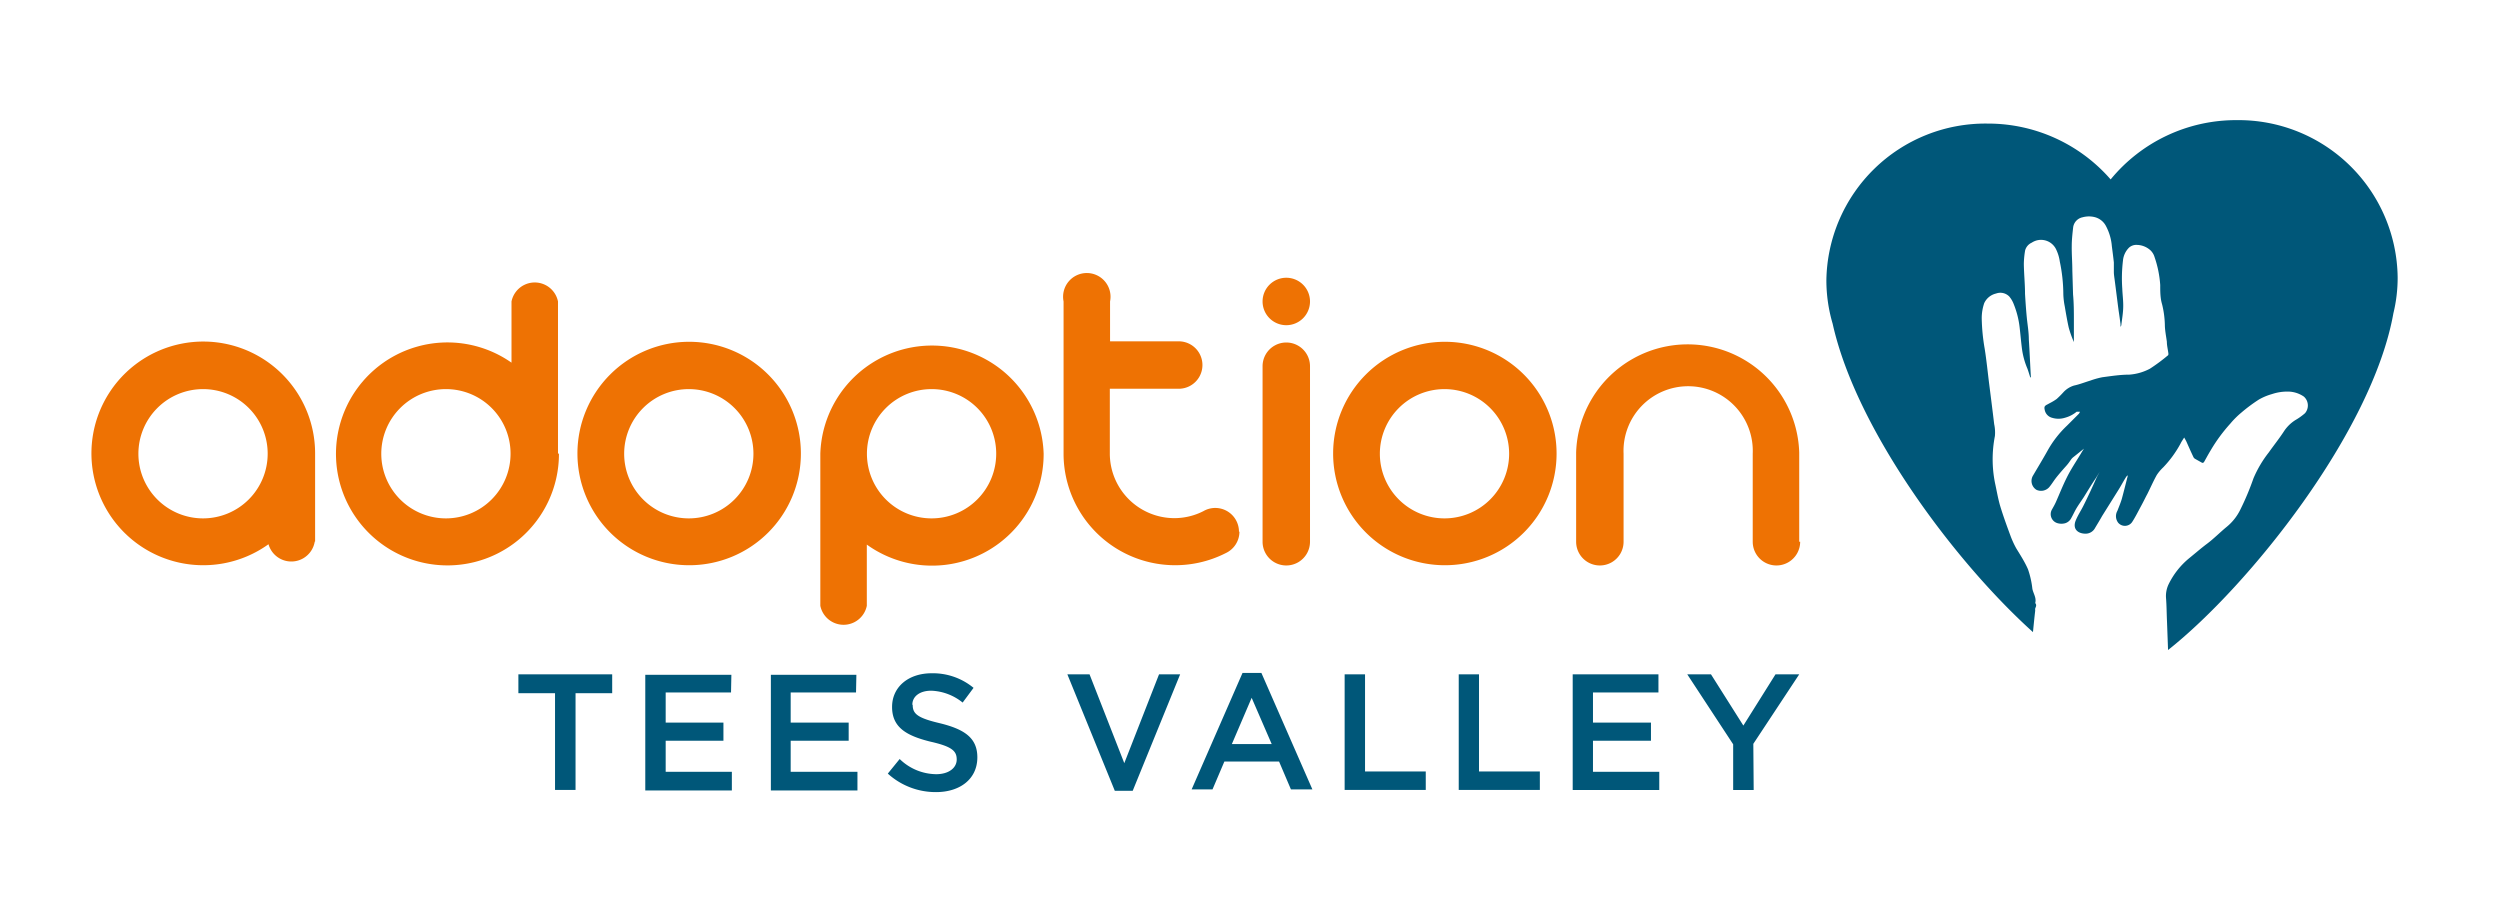
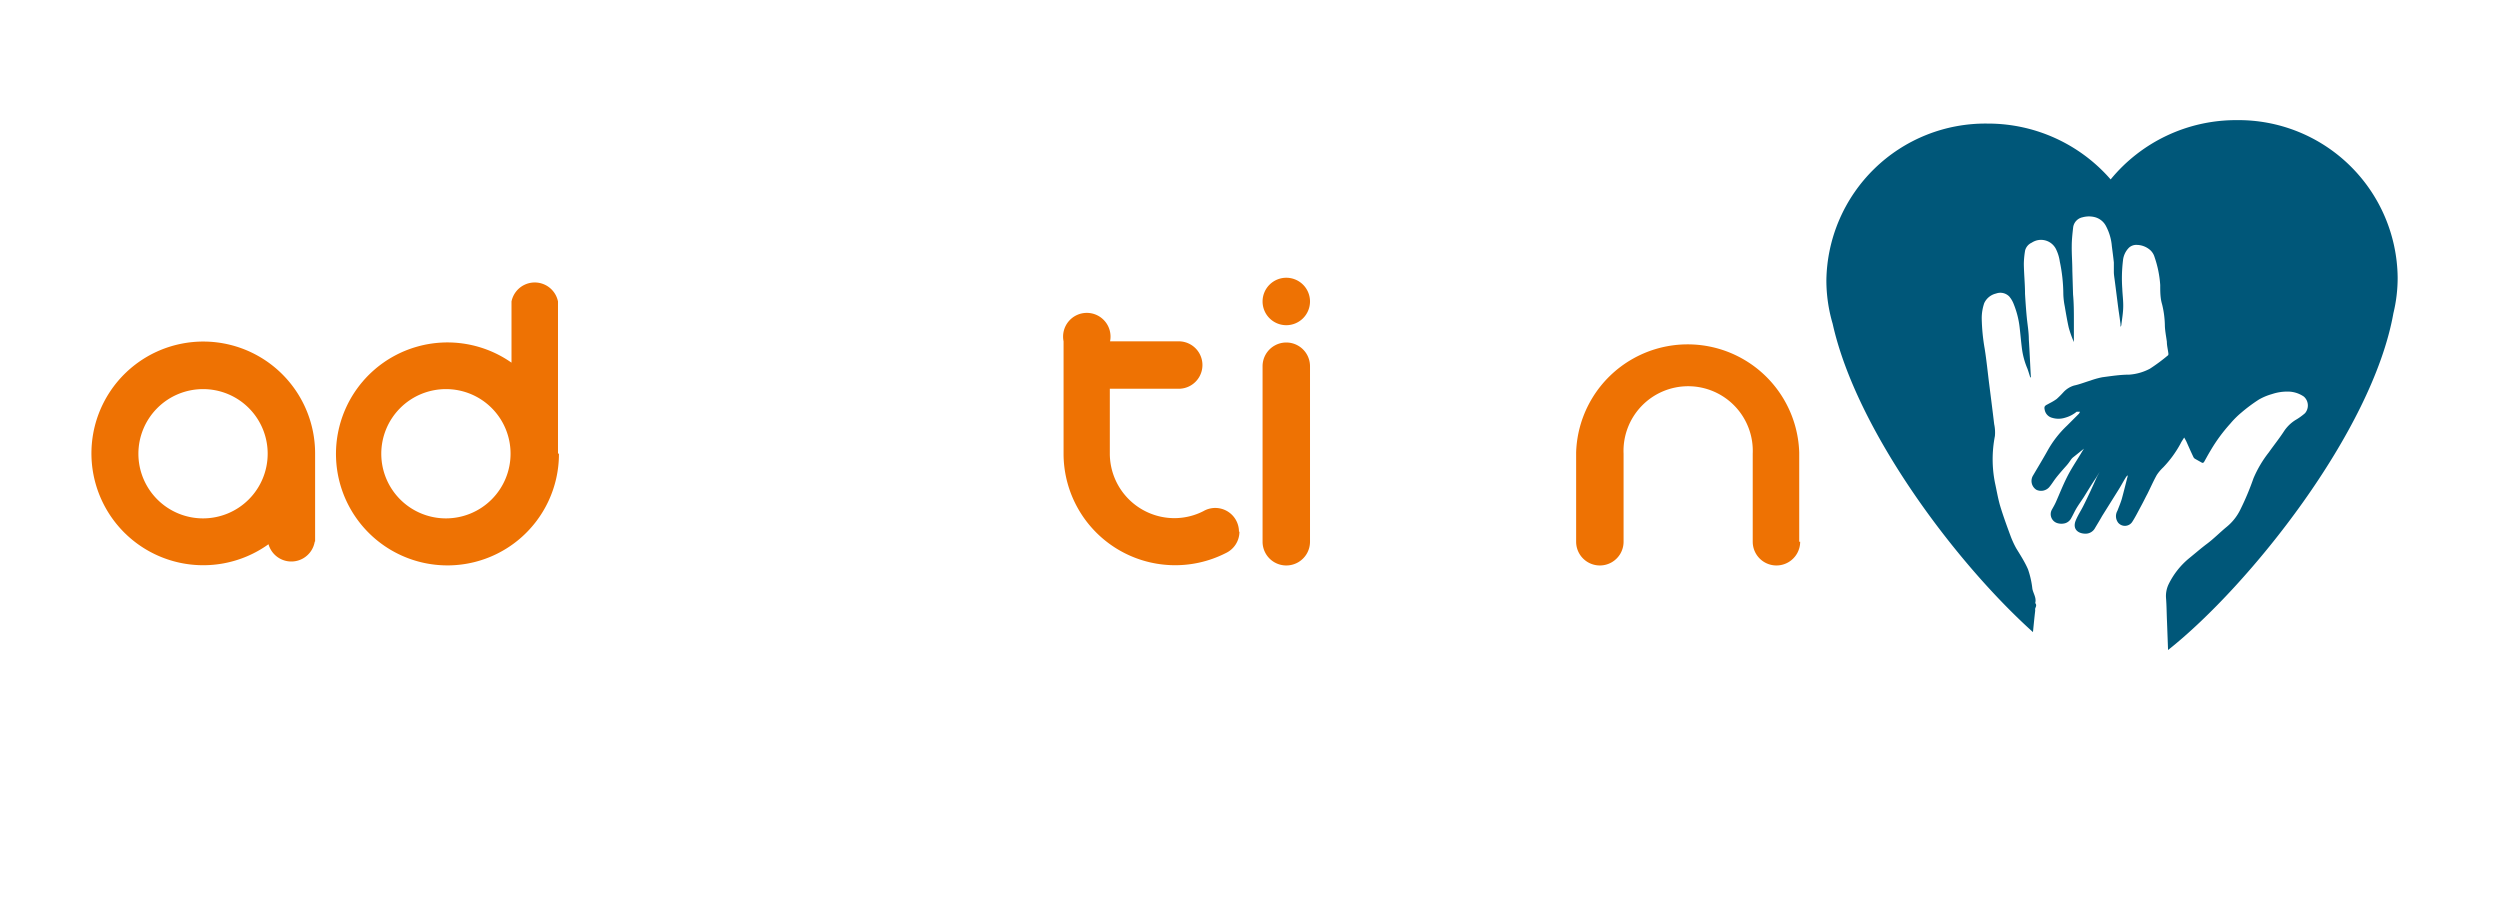
<svg xmlns="http://www.w3.org/2000/svg" id="Layer_1" data-name="Layer 1" viewBox="0 0 210.8 76.1">
  <defs>
    <style>.cls-1{fill:#005779;}.cls-2{fill:#ee7203;}</style>
  </defs>
  <title>Artboard 1</title>
  <path class="cls-1" d="M202.17,23.37a13.42,13.42,0,0,0-13.59-13.24,13.67,13.67,0,0,0-10.61,5,13.71,13.71,0,0,0-10.39-4.71A13.41,13.41,0,0,0,154,23.64a13,13,0,0,0,.53,3.66c2,9,10.36,20.13,16.89,26,.06-.61.12-1.22.19-1.82a.61.61,0,0,1,0-.18c.06-.15.14-.29,0-.45v0c.12-.44-.16-.8-.24-1.2A7.52,7.52,0,0,0,171,48c-.27-.62-.64-1.19-1-1.78a7.77,7.77,0,0,1-.46-1c-.31-.84-.62-1.68-.88-2.54-.19-.64-.3-1.32-.45-2a10.16,10.16,0,0,1,0-3.91,3.28,3.28,0,0,0-.06-1c-.13-1.1-.27-2.2-.41-3.3s-.23-2.05-.39-3.06a16.55,16.55,0,0,1-.25-2.53,3.92,3.92,0,0,1,.21-1.32,1.46,1.46,0,0,1,1-.81,1.05,1.05,0,0,1,1.11.25,2.22,2.22,0,0,1,.38.65,7.48,7.48,0,0,1,.5,2c.07.61.12,1.21.2,1.82a6.43,6.43,0,0,0,.45,1.61c.08.21.14.43.21.64a.16.16,0,0,0,.08.12.43.43,0,0,0,0-.11c-.06-1-.1-2.08-.17-3.12,0-.61-.11-1.22-.17-1.83s-.11-1.32-.15-2c0-.84-.09-1.68-.1-2.53a7.33,7.33,0,0,1,.11-1.14,1,1,0,0,1,.56-.65,1.41,1.41,0,0,1,2.08.63,3.37,3.37,0,0,1,.28.95,13.77,13.77,0,0,1,.3,2.79,6.26,6.26,0,0,0,.12,1c.1.59.2,1.18.33,1.77a8.34,8.34,0,0,0,.44,1.24V28.6c0-.51,0-1,0-1.53,0-.75,0-1.49-.07-2.24l-.06-2c0-.69-.06-1.39-.05-2.08,0-.53.06-1.06.12-1.59a1,1,0,0,1,.8-.84,2,2,0,0,1,1.06,0,1.48,1.48,0,0,1,.91.75,4.34,4.34,0,0,1,.49,1.68c.06.46.12.92.17,1.38,0,.26,0,.53,0,.79s.05.51.08.77c.11.83.21,1.66.32,2.49.06.38.11.76.16,1.14,0,.06,0,.11,0,.2s.07-.08.07-.11c.06-.51.15-1,.16-1.54s-.06-1-.08-1.53a12.63,12.63,0,0,1,.06-2.38,1.76,1.76,0,0,1,.51-1.08.91.91,0,0,1,.66-.23,1.75,1.75,0,0,1,1.14.45,1.28,1.28,0,0,1,.35.57,9.08,9.08,0,0,1,.48,2.36c0,.4,0,.8.06,1.2a3.48,3.48,0,0,0,.1.44,8,8,0,0,1,.23,1.69c0,.48.11,1,.17,1.46,0,.33.09.66.13,1,0,.05,0,.14-.06.16a14.9,14.9,0,0,1-1.5,1.11,4.37,4.37,0,0,1-1.74.5c-.76,0-1.52.12-2.28.22a7,7,0,0,0-1,.28c-.46.14-.91.32-1.38.42a2,2,0,0,0-.89.56,7.66,7.66,0,0,1-.57.57,4,4,0,0,1-.56.34l-.22.12c-.24.12-.29.2-.23.46a.85.85,0,0,0,.63.67,1.83,1.83,0,0,0,1.06,0,2.65,2.65,0,0,0,1-.51.1.1,0,0,1,.07,0l.21,0a.56.56,0,0,1-.09.17c-.32.32-.65.65-1,1A8.76,8.76,0,0,0,172.65,38c-.39.7-.81,1.39-1.22,2.09a.88.88,0,0,0,.28,1.21.92.92,0,0,0,1.06-.2c.21-.24.38-.53.58-.79s.57-.69.85-1,.33-.44.5-.65a1.22,1.22,0,0,1,.17-.15l.85-.68,0,0c-.09.14-.18.28-.26.42-.4.66-.83,1.3-1.18,2s-.62,1.39-.93,2.09c-.1.22-.22.43-.34.64a.79.79,0,0,0,.5,1.14,1.19,1.19,0,0,0,.62,0,.85.85,0,0,0,.52-.44c.16-.28.29-.58.46-.86s.4-.6.6-.91c.33-.53.65-1.06,1-1.58l.33-.53,0,0-.21.38-.57,1.25c-.2.42-.4.85-.61,1.26s-.46.79-.63,1.21c-.28.72.2,1.1.84,1.1a.9.9,0,0,0,.8-.49c.19-.32.39-.64.59-1l1.42-2.27c.21-.34.39-.69.59-1a.46.46,0,0,1,.15-.16c0,.11-.05.22-.07.33-.14.55-.28,1.11-.43,1.66-.1.34-.24.66-.37,1a.91.91,0,0,0,.06,1,.74.74,0,0,0,1.18-.05c.28-.43.51-.9.76-1.36s.35-.69.52-1c.27-.54.51-1.09.8-1.61a3.66,3.66,0,0,1,.54-.64,9.22,9.22,0,0,0,1.46-2c.08-.17.19-.32.31-.52.07.13.14.24.19.35.19.43.38.86.58,1.28a.36.36,0,0,0,.15.17l.55.31c.12.07.17,0,.22-.07.18-.32.35-.64.54-.95a13.69,13.69,0,0,1,1.66-2.26,7.27,7.27,0,0,1,.92-.92,13.4,13.4,0,0,1,1.49-1.11,4.83,4.83,0,0,1,1.1-.46,4.07,4.07,0,0,1,1.43-.21,2.4,2.4,0,0,1,1.26.42,1,1,0,0,1,.1,1.4,5,5,0,0,1-.81.58,3.2,3.2,0,0,0-1,1c-.39.59-.83,1.14-1.24,1.72a9.58,9.58,0,0,0-1.3,2.2,22.66,22.66,0,0,1-1.11,2.64,4.31,4.31,0,0,1-1.14,1.44c-.56.46-1.09,1-1.65,1.42s-1,.81-1.52,1.23a6.57,6.57,0,0,0-1.74,2.21,2.31,2.31,0,0,0-.21,1.16c.05.64.05,1.29.08,1.93l.09,2.44v0c6.81-5.39,17.22-18.41,19-28.39a12.64,12.64,0,0,0,.36-3" />
-   <path class="cls-1" d="M147.84,62.72l3.87-5.86h-2L147,61.18l-2.73-4.32h-2l3.87,5.9v3.85h1.73Zm-8-5.86h-7.23v9.75h7.3V65.08h-5.59V62.46h4.89V60.93h-4.89V58.39h5.52ZM123,66.61h6.84V65.05h-5.13V56.86H123Zm-9.62,0h6.84V65.05h-5.12V56.86h-1.72Zm-6.15-3.87h-3.36l1.67-3.9Zm-.87-6h-1.59l-4.29,9.82h1.76l1-2.35h4.61l1,2.35h1.81ZM94.8,64.35l-2.93-7.49H90l4,9.82h1.51l4-9.82H97.73ZM76.93,59.41c0-.66.59-1.17,1.59-1.17a4.47,4.47,0,0,1,2.65,1L82.09,58a5.38,5.38,0,0,0-3.54-1.23c-1.94,0-3.33,1.14-3.33,2.84s1.17,2.42,3.25,2.93c1.81.41,2.2.79,2.2,1.5s-.67,1.24-1.73,1.24A4.48,4.48,0,0,1,75.86,64l-1,1.23a6,6,0,0,0,4.07,1.56c2,0,3.48-1.09,3.48-2.93,0-1.63-1.07-2.36-3.13-2.87-1.87-.44-2.32-.78-2.32-1.54m-4.75-2.55H65v9.75h7.3V65.08H66.67V62.46h4.89V60.93H66.67V58.39h5.51Zm-10.54,0H54.41v9.75h7.3V65.08H56.13V62.46H61V60.93H56.13V58.39h5.51ZM48.53,58.45h3.09V56.86H43.71v1.59H46.8v8.16h1.73Z" />
-   <path class="cls-2" d="M63.53,38.25a5.45,5.45,0,1,1-5.44-5.44,5.45,5.45,0,0,1,5.44,5.44m4,0a9.42,9.42,0,1,0-9.41,9.41,9.41,9.41,0,0,0,9.41-9.41" />
-   <path class="cls-2" d="M127.25,38.25a5.45,5.45,0,1,1-5.45-5.44,5.45,5.45,0,0,1,5.45,5.44m4,0a9.42,9.42,0,1,0-9.42,9.41,9.41,9.41,0,0,0,9.42-9.41" />
  <path class="cls-2" d="M151.71,45.68V38.14h0a9.41,9.41,0,0,0-18.81,0h0v7.54h0a2,2,0,0,0,4,0V38.25a5.45,5.45,0,1,1,10.89,0v7.43a2,2,0,0,0,4,0Z" />
  <path class="cls-2" d="M43.05,38.25a5.45,5.45,0,1,1-5.45-5.44,5.44,5.44,0,0,1,5.45,5.44m4,0V25.42h0a2,2,0,0,0-3.92,0h0v5.16a9.4,9.4,0,1,0,4,7.67" />
-   <path class="cls-2" d="M84,38.25a5.45,5.45,0,1,1-5.44-5.44A5.44,5.44,0,0,1,84,38.25m4,0a9.42,9.42,0,0,0-18.83,0V51.08h0a2,2,0,0,0,3.92,0h0V45.92A9.41,9.41,0,0,0,88,38.25" />
  <path class="cls-2" d="M22.57,38.25a5.45,5.45,0,1,1-5.45-5.44,5.44,5.44,0,0,1,5.45,5.44m4,7.41V38.25a9.43,9.43,0,1,0-3.93,7.64,2,2,0,0,0,3.9-.23Z" />
-   <path class="cls-2" d="M104.47,44.83a2,2,0,0,0-2-2,2,2,0,0,0-1,.27h0a5.39,5.39,0,0,1-2.44.59,5.45,5.45,0,0,1-5.45-5.45V32.78h5.81a2,2,0,0,0,0-4H93.6V25.42h0a2,2,0,1,0-3.92,0h0V38.3h0a9.41,9.41,0,0,0,13.67,8.34h0a2,2,0,0,0,1.16-1.81" />
+   <path class="cls-2" d="M104.47,44.83a2,2,0,0,0-2-2,2,2,0,0,0-1,.27h0a5.39,5.39,0,0,1-2.44.59,5.45,5.45,0,0,1-5.45-5.45V32.78h5.81a2,2,0,0,0,0-4H93.6h0a2,2,0,1,0-3.92,0h0V38.3h0a9.41,9.41,0,0,0,13.67,8.34h0a2,2,0,0,0,1.16-1.81" />
  <path class="cls-2" d="M110.46,25.42a2,2,0,1,0-2,2,2,2,0,0,0,2-2m0,20.26V30.88a2,2,0,0,0-4,0v14.8a2,2,0,0,0,4,0" />
</svg>